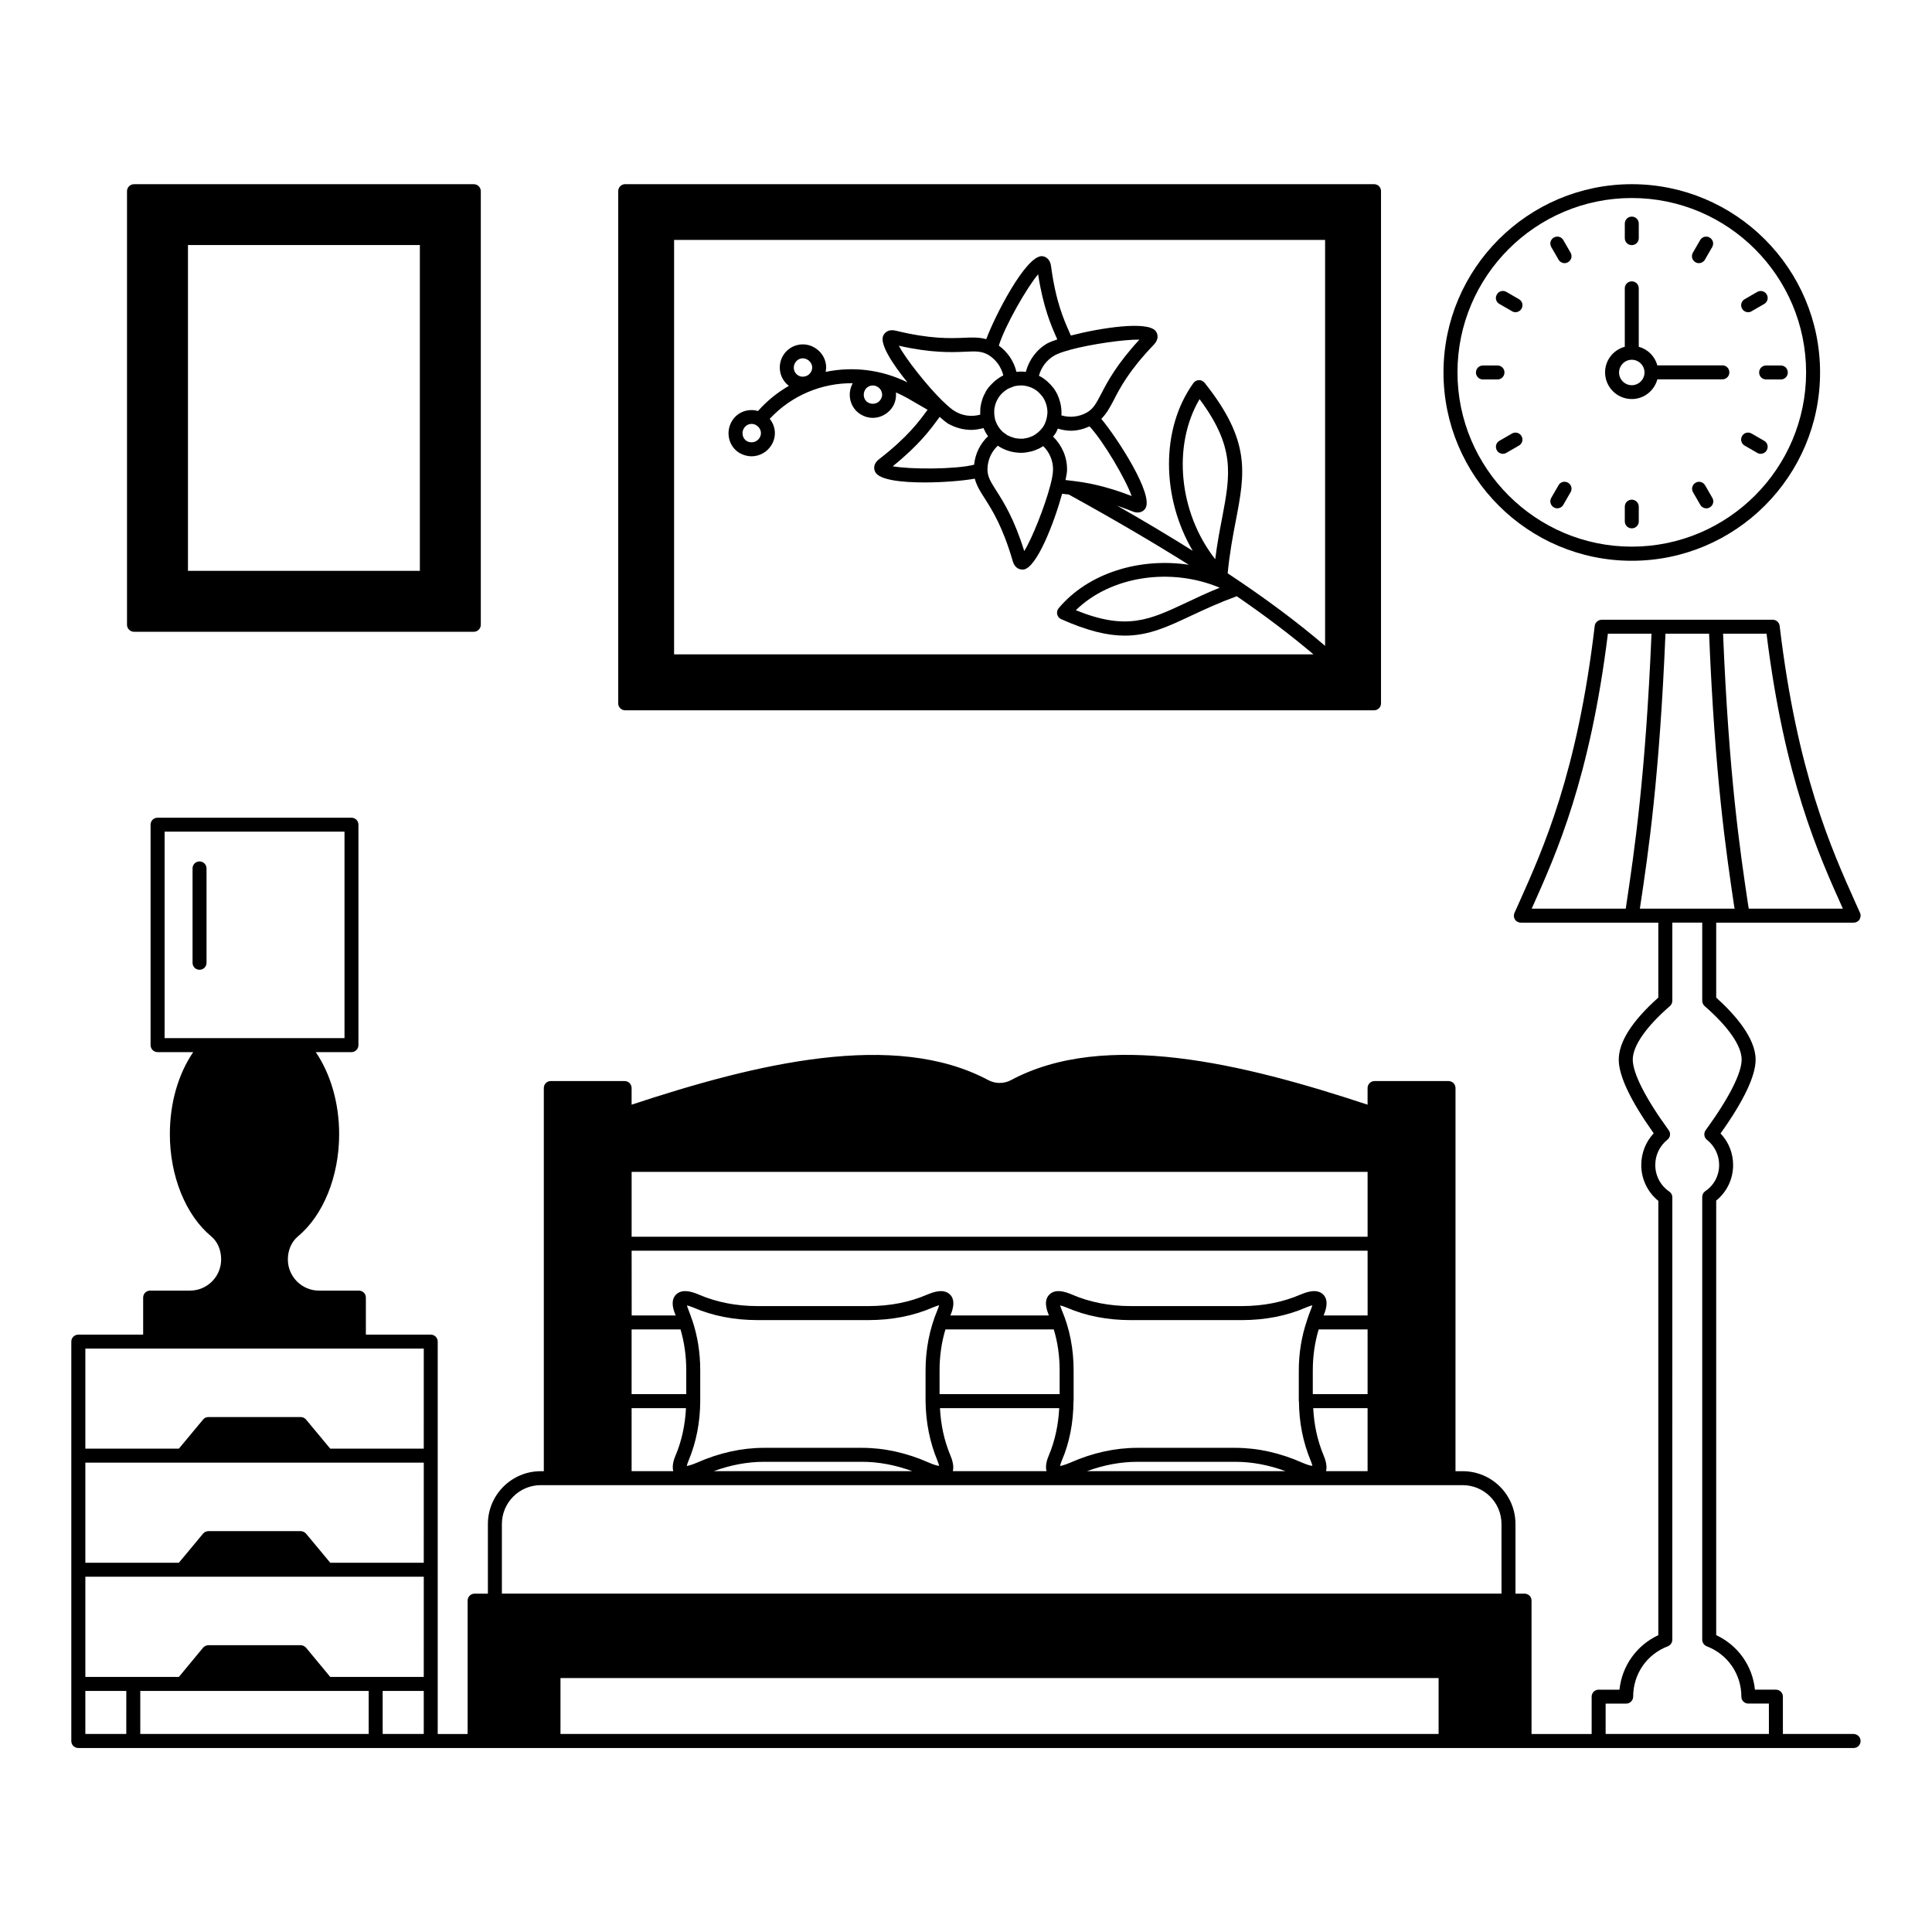
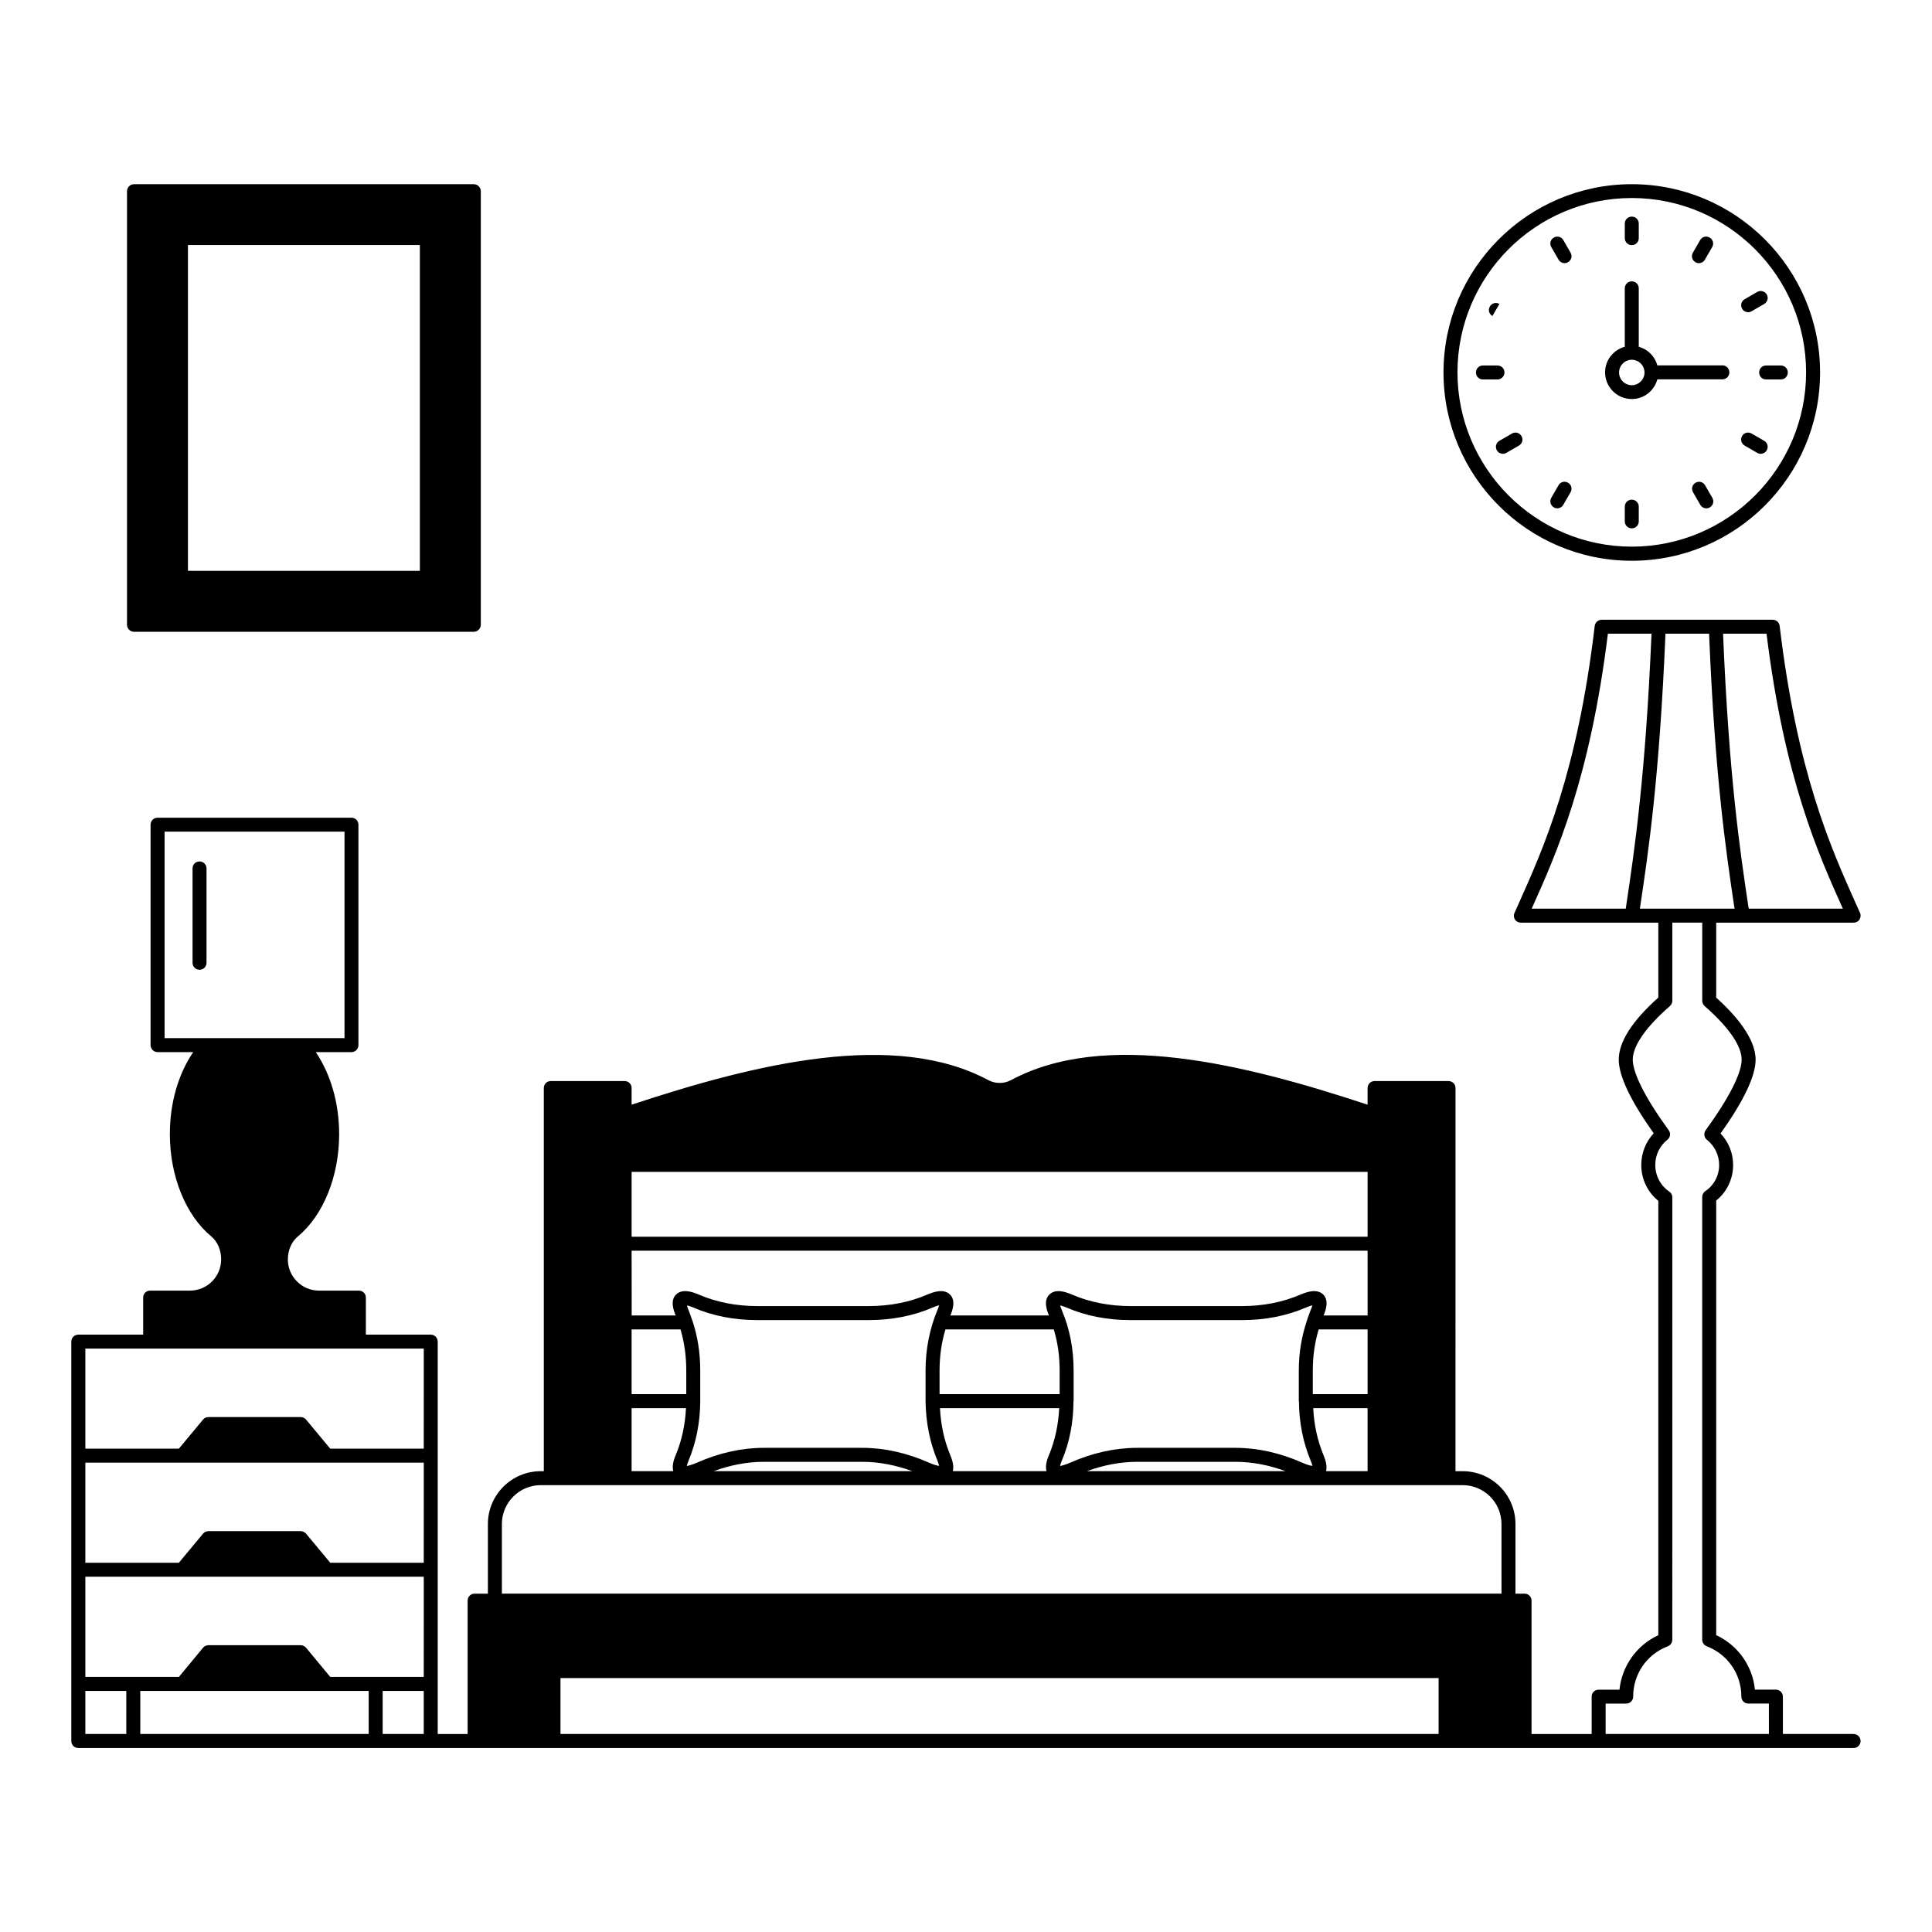
<svg xmlns="http://www.w3.org/2000/svg" fill="#000000" width="800px" height="800px" version="1.1" viewBox="144 144 512 512">
  <g>
    <path d="m635.23 603.52h-18.746v-9.891c0-1.039-0.852-1.852-1.852-1.852h-5.559c-0.629-6.297-4.484-11.742-10.262-14.449v-115.17c2.816-2.258 4.484-5.703 4.484-9.41 0-3.148-1.184-6.113-3.336-8.371 6.188-8.668 9.297-15.262 9.297-19.559 0-5.777-5.559-12.039-10.445-16.449v-19.855h36.414c0.629 0 1.223-0.297 1.555-0.816 0.332-0.555 0.406-1.223 0.148-1.777l-1.184-2.629c-6.519-14.559-15.484-34.527-20.117-73.422-0.109-0.926-0.891-1.629-1.816-1.629h-45.344c-0.926 0-1.742 0.703-1.852 1.629-4.594 38.898-13.559 58.863-20.078 73.422l-1.184 2.629c-0.258 0.555-0.223 1.223 0.148 1.777 0.332 0.52 0.926 0.816 1.555 0.816h36.414v19.855c-6.965 6.223-10.484 11.742-10.484 16.449 0 4.297 3.113 10.855 9.262 19.523-2.113 2.258-3.297 5.223-3.297 8.41 0 3.703 1.668 7.188 4.519 9.484v115.1c-5.777 2.703-9.633 8.148-10.297 14.449h-5.519c-1.039 0-1.852 0.816-1.852 1.852v9.891h-15.93v-35.34c0-1.039-0.816-1.852-1.852-1.852h-2.406v-18.449c0-7.742-6.262-14.004-14.004-14.004h-1.891l0.004-101.54c0-1.039-0.852-1.852-1.852-1.852h-19.598c-1 0-1.852 0.816-1.852 1.852v4.41c-33.043-10.93-69.68-19.855-94.539-6.484-1.852 0.965-4.074 0.965-5.926 0-24.855-13.336-61.531-4.445-94.574 6.484v-4.41c0-1.039-0.816-1.852-1.852-1.852h-19.562c-1.039 0-1.852 0.816-1.852 1.852v101.54h-0.816c-7.707 0-14.004 6.262-14.004 14.004v18.449h-3.519c-1.039 0-1.852 0.816-1.852 1.852v35.34h-7.926v-103.98c0-1.039-0.816-1.852-1.852-1.852h-17.188v-9.816c0-1.039-0.816-1.852-1.852-1.852h-10.559c-4.555 0-8.262-3.703-8.262-8.262 0-2.445 0.965-4.668 2.629-6.074 6.777-5.594 10.965-16.004 10.965-27.117 0-8.262-2.258-15.93-6.188-21.746h9.445c1.039 0 1.852-0.852 1.852-1.852v-58.422c0-1.039-0.816-1.852-1.852-1.852h-51.379c-1.039 0-1.852 0.816-1.852 1.852v58.418c0 1 0.816 1.852 1.852 1.852h9.445c-3.965 5.816-6.188 13.484-6.188 21.746 0 11.078 4.188 21.484 10.965 27.078 1.668 1.406 2.629 3.594 2.629 6.113 0 4.555-3.703 8.262-8.262 8.262h-10.555c-1.039 0-1.852 0.816-1.852 1.852v9.816l-17.188 0.004c-1.039 0-1.852 0.816-1.852 1.852v105.84c0 1.039 0.816 1.852 1.852 1.852h470.47c1.039 0 1.852-0.816 1.852-1.852 0-1.039-0.816-1.852-1.852-1.852zm-447.61-184.41v-54.715h47.676v54.715zm-10.152 184.41h-10.852v-11.41h10.855zm64.238 0h-60.531v-11.41h60.531zm14.594 0h-10.891v-11.41h10.891zm0-15.113h-24.781l-6.41-7.742c-0.371-0.406-0.891-0.668-1.445-0.668h-24.449c-0.52 0-1.074 0.258-1.406 0.668l-6.41 7.742h-24.781v-26.562h89.684zm0-30.266h-24.781l-6.41-7.707c-0.371-0.406-0.891-0.668-1.445-0.668h-24.449c-0.52 0-1.074 0.258-1.406 0.668l-6.41 7.707h-24.781v-26.523h89.684zm0-30.23h-24.781l-6.41-7.707c-0.371-0.445-0.891-0.668-1.445-0.668h-24.449c-0.52 0-1.074 0.223-1.406 0.668l-6.41 7.707h-24.781v-26.523h89.684zm55.086-73.348h195.04v17.188h-195.04zm0 20.891h195.04l0.004 17.152h-11.668c0.406-0.965 1.594-3.852-0.074-5.519-1.629-1.629-4.223-0.777-6.074 0-4.629 2-9.855 3.039-15.559 3.039h-29.375c-5.668 0-10.93-1.039-15.559-3.039-1.816-0.777-4.445-1.629-6.039 0-1.703 1.668-0.52 4.484-0.109 5.519h-26.117c0.406-0.965 1.594-3.852-0.074-5.519-1.629-1.629-4.223-0.777-6.074 0-4.629 2-9.855 3.039-15.559 3.039h-29.375c-5.703 0-10.93-1.039-15.559-3.039-1.816-0.777-4.445-1.629-6.074 0-1.668 1.668-0.52 4.484-0.074 5.519h-11.668zm183.37 54.199c-1.629-3.891-2.519-8.074-2.742-12.484h14.41v16.707h-11.004c0.41-1.629-0.367-3.484-0.664-4.223zm-2.852-16.191v-6.262c0-3.816 0.52-7.445 1.555-10.891h12.965v17.152zm-3.668 1.93c0.035 5.559 1.074 10.816 3.113 15.707 0.258 0.629 0.406 1.074 0.445 1.371-0.445-0.035-1.258-0.223-2.703-0.852-5.852-2.594-11.816-3.926-17.746-3.926h-25.93c-5.926 0-11.93 1.332-17.781 3.926-1.48 0.629-2.332 0.816-2.703 0.891 0.035-0.297 0.184-0.777 0.48-1.48 2.039-4.777 3.039-10.078 3.074-15.633 0-0.035 0.035-0.035 0.035-0.074l-0.035-0.035c0-0.074 0.035-0.109 0.035-0.184v-7.926c0-5.703-1.039-11.039-3.113-15.93-0.258-0.594-0.371-1-0.445-1.297 0.332 0.074 0.891 0.223 1.668 0.555 5.113 2.223 10.855 3.336 17.039 3.336h29.375c6.223 0 11.93-1.113 17.039-3.336 0.816-0.332 1.371-0.52 1.703-0.594-0.074 0.297-0.223 0.703-0.445 1.258-0.332 0.816-0.594 1.629-0.891 2.445-0.035 0.109-0.074 0.223-0.109 0.371-1.406 4.148-2.148 8.594-2.148 13.227v8.074 0.035c0.008 0.031 0.043 0.031 0.043 0.07zm-3.555 18.484h-52.641c4.445-1.629 8.93-2.481 13.375-2.481h25.93c4.445-0.004 8.926 0.852 13.336 2.481zm-63.348 0h-24.82c0.406-1.629-0.371-3.481-0.668-4.223-1.629-3.891-2.519-8.074-2.742-12.484h31.598c-0.223 4.41-1.113 8.594-2.703 12.41-0.332 0.777-1.109 2.668-0.664 4.297zm-28.34-20.414v-6.262c0-3.816 0.52-7.445 1.555-10.891h28.711c1.039 3.406 1.555 7.039 1.555 10.855v6.297zm-0.555 17.637c0.258 0.629 0.371 1.074 0.445 1.371-0.445-0.035-1.258-0.223-2.703-0.852-5.852-2.594-11.816-3.926-17.746-3.926h-25.969c-5.891 0-11.891 1.332-17.746 3.926-1.48 0.629-2.332 0.816-2.703 0.891 0.035-0.297 0.184-0.777 0.48-1.48 2-4.777 3.039-10.078 3.074-15.633v-0.074-8.148c0-4.668-0.703-9.074-2.074-13.188-0.035-0.148-0.074-0.258-0.148-0.371-0.297-0.816-0.52-1.594-0.852-2.371-0.258-0.594-0.371-1-0.445-1.297 0.332 0.074 0.891 0.223 1.668 0.555 5.113 2.223 10.855 3.336 17.039 3.336h29.375c6.188 0 11.93-1.113 17.039-3.336 0.816-0.332 1.371-0.52 1.703-0.594-0.074 0.297-0.223 0.703-0.445 1.258-2.074 4.965-3.148 10.371-3.148 16.039v8.074 0.035 0.074c0.082 5.559 1.117 10.82 3.156 15.711zm-6.668 2.777h-52.641c4.445-1.629 8.93-2.481 13.336-2.481h25.969c4.406-0.004 8.891 0.852 13.336 2.481zm-74.387-37.562h12.965c1 3.406 1.52 7.039 1.52 10.855v6.297h-14.484zm0 20.855h14.41c-0.223 4.41-1.113 8.594-2.703 12.41-0.332 0.777-1.113 2.668-0.668 4.297h-11.039zm213.86 86.352h-232.71v-14.816h232.71zm16.672-37.195h-264.91v-18.449c0-5.668 4.629-10.297 10.297-10.297h244.31c5.703 0 10.297 4.629 10.297 10.297zm70.234-254.39c4.742 38.379 13.668 58.273 20.227 72.867h-24.93l-0.184-1.039c-2.148-14.41-5.074-34.043-6.633-71.828zm-37.301 72.867h-24.93c3.262-7.297 7.148-15.93 10.781-27.523 3.629-11.594 7.039-26.152 9.41-45.344h11.559c-1.594 37.75-4.519 57.418-6.668 71.793zm3.738 0 0.074-0.52c2.188-14.484 5.113-34.305 6.707-72.348h11.559c1.555 38.082 4.519 57.863 6.668 72.387l0.109 0.48h-18.375-0.074zm34.195 218.71h-43.27v-8.039h5.445c1 0 1.852-0.816 1.852-1.852 0-5.965 3.594-11.223 9.188-13.336 0.703-0.297 1.184-0.965 1.184-1.742l0.004-117.25c0-0.629-0.297-1.184-0.816-1.52-2.332-1.594-3.703-4.223-3.703-7.039 0-2.668 1.184-5.074 3.223-6.707 0.777-0.594 0.926-1.742 0.332-2.519-6.148-8.445-9.52-15.113-9.52-18.707s3.481-8.668 9.855-14.188c0.406-0.371 0.629-0.891 0.629-1.406v-20.707h7.926v20.707c0 0.52 0.223 1.039 0.629 1.406 6.336 5.519 9.816 10.559 9.816 14.188s-3.406 10.297-9.559 18.746c-0.555 0.777-0.406 1.926 0.371 2.519 2.039 1.629 3.223 4.039 3.223 6.668 0 2.816-1.371 5.41-3.668 6.926-0.52 0.371-0.816 0.926-0.816 1.555v117.32c0 0.777 0.48 1.445 1.184 1.742 5.559 2.113 9.188 7.371 9.188 13.336 0 1.039 0.816 1.852 1.852 1.852h5.445z" />
    <path d="m196.88 372.29c-1.039 0-1.852 0.816-1.852 1.852v25.004c0 1.039 0.816 1.852 1.852 1.852 1.039 0 1.852-0.816 1.852-1.852v-25.004c0-1-0.816-1.852-1.852-1.852z" />
-     <path d="m309.68 332.24h198.45c1.039 0 1.852-0.816 1.852-1.852v-135.73c0-1.039-0.816-1.852-1.852-1.852h-198.45c-1 0-1.852 0.816-1.852 1.852v135.73c0 1.039 0.852 1.852 1.852 1.852zm12.965-124.66h172.52v107.58c-7.188-6.148-15.672-12.52-25.82-19.227 0.52-5.336 1.371-9.891 2.148-13.891 2.445-12.742 4.039-21.152-8.262-36.602-0.371-0.445-0.965-0.742-1.52-0.703-0.555 0.035-1.113 0.297-1.445 0.777-8.781 12.227-8.41 30.488-0.184 44.453-6.148-3.852-12.816-7.852-20.043-11.965 1.258 0.445 2.594 0.926 4.074 1.52 0.48 0.223 0.965 0.297 1.371 0.297 0.965 0 1.668-0.48 2.039-1.074 2.371-3.594-7.445-18.672-11.668-23.746 1.371-1.371 2.258-2.965 3.262-4.891 1.703-3.336 4.074-7.891 10.707-14.816 1.297-1.371 1.074-2.742 0.445-3.555-2.188-2.777-14.594-0.852-22.484 1.184-0.148-0.297-0.223-0.555-0.371-0.852-1.52-3.445-3.629-8.148-4.891-17.633-0.258-1.777-1.406-2.481-2.371-2.555-4.336-0.148-12.559 15.965-14.781 22.004-1.852-0.52-3.668-0.48-5.852-0.371-3.742 0.148-8.891 0.371-18.188-1.891-1.816-0.445-2.891 0.445-3.297 1.406-0.891 2.188 2.445 7.371 6.445 12.301-6.891-3.406-14.523-4.262-21.672-2.777 0.184-0.891 0.184-1.816-0.074-2.703-0.406-1.555-1.445-2.891-2.891-3.742-2.891-1.703-6.633-0.742-8.336 2.148-1.594 2.742-0.891 6.148 1.555 8-3.039 1.742-5.777 3.965-8.188 6.668-2.629-0.777-5.519 0.297-6.926 2.703-1.742 2.965-0.816 6.742 2.074 8.445 1 0.555 2.074 0.852 3.148 0.852 2.113 0 4.188-1.113 5.336-3.074 1.332-2.258 1.039-4.926-0.52-6.852 5.816-6.262 13.855-9.52 22.004-9.445-1.629 2.926-0.668 6.633 2.148 8.297 1 0.594 2.074 0.891 3.148 0.891 0.555 0 1.074-0.074 1.629-0.223 1.555-0.445 2.891-1.445 3.742-2.852 0.629-1.113 0.891-2.371 0.777-3.668 1 0.445 2 0.926 3 1.48l5.371 3.113c0 0.035-0.035 0.035-0.035 0.074-2.223 3.039-5.262 7.188-12.816 13.039-1.52 1.148-1.48 2.555-0.965 3.445 1.113 2.039 6.891 2.703 13.004 2.703 5 0 10.262-0.445 13.336-1 0.48 1.816 1.445 3.406 2.629 5.223 2 3.148 4.777 7.484 7.445 16.672 0.48 1.629 1.555 2.188 2.519 2.188h0.332c3.481-0.48 8.039-12.188 10.223-20.078 0.332 0.035 0.594 0.074 0.965 0.109 0.223 0.035 0.52 0.074 0.777 0.074 11.965 6.594 22.523 12.781 31.82 18.633-12.965-1.965-26.637 2.148-34.488 11.52-0.371 0.445-0.52 1.039-0.371 1.629 0.109 0.555 0.52 1.039 1.039 1.258 6.965 3.113 12.262 4.371 16.855 4.371 6.41 0 11.484-2.406 17.781-5.371 3.406-1.594 7.262-3.371 11.891-5.074 7.781 5.336 14.484 10.445 20.336 15.41l-169.44 0.004zm143.4 84.613c-9.633-12.301-11.41-30.082-4.148-42.418 9.52 12.816 8.148 20.004 5.965 31.562-0.633 3.223-1.301 6.781-1.816 10.855zm1.184 7.555c-3.371 1.371-6.297 2.742-8.93 4-9.707 4.555-15.781 7.41-29.191 1.965 9.227-9.039 25.117-11.445 38.121-5.965zm-44.156-40.043c0.258-0.332 0.52-0.629 0.742-1 0.223-0.371 0.332-0.742 0.52-1.113 1.148 0.332 2.297 0.555 3.481 0.555 1.668 0 3.336-0.445 4.926-1.148 3.777 4.074 9.633 14.113 11.152 18.449-7.484-2.891-12.41-3.629-15.891-4.039h-0.074c-0.371-0.035-0.777-0.109-1.113-0.148-0.148 0-0.258-0.035-0.445-0.035 0.258-1.184 0.406-2.113 0.406-2.703 0.039-3.371-1.332-6.484-3.703-8.816zm-7.223-17.152c-0.816-0.109-1.629-0.109-2.481 0-0.668-2.816-2.332-5.262-4.668-6.965 1.629-5.262 7.445-15.41 10.41-18.895 1.371 8.855 3.481 13.633 4.926 16.891 0.035 0.109 0.074 0.223 0.148 0.371-1.148 0.371-2.039 0.742-2.555 1-2.894 1.633-4.93 4.41-5.781 7.598zm2.297 4.594c0.594 0.332 1.074 0.777 1.52 1.258 0.109 0.109 0.223 0.223 0.297 0.332 0.406 0.48 0.742 1 1 1.594 0.035 0.109 0.074 0.258 0.148 0.371 0.184 0.52 0.332 1.039 0.406 1.594 0 0.109 0.035 0.258 0.035 0.406 0.074 0.594 0 1.223-0.109 1.816-0.148 0.777-0.406 1.555-0.816 2.297-0.445 0.703-0.965 1.297-1.594 1.816-0.48 0.406-1 0.742-1.555 1-0.148 0.074-0.258 0.109-0.406 0.148-0.48 0.223-1 0.332-1.555 0.406-0.148 0.035-0.297 0.074-0.445 0.074-0.594 0.035-1.223 0-1.816-0.109-0.184 0-0.332-0.074-0.48-0.109-0.594-0.148-1.184-0.371-1.742-0.668-0.035-0.035-0.074-0.035-0.109-0.035-0.109-0.109-0.258-0.223-0.371-0.297-0.297-0.184-0.555-0.371-0.816-0.594-1-0.926-1.703-2.113-2.074-3.445-0.035-0.184-0.035-0.371-0.074-0.555-0.074-0.332-0.109-0.668-0.109-1v-0.223c0-0.371 0-0.742 0.074-1.113 0.148-0.852 0.445-1.703 0.891-2.445 0.629-1.113 1.594-2 2.668-2.629 0.074-0.035 0.109-0.035 0.184-0.074 0.297-0.148 0.594-0.258 0.926-0.371 0.184-0.074 0.332-0.148 0.52-0.223 0.594-0.148 1.184-0.223 1.816-0.223 1.223 0 2.445 0.332 3.555 0.965-0.004 0.035 0.035 0.035 0.035 0.035zm-8.262-3.668c-0.891 0.445-1.703 1.039-2.445 1.668-0.109 0.109-0.223 0.223-0.332 0.332-0.703 0.668-1.371 1.406-1.852 2.258-0.074 0.148-0.109 0.258-0.184 0.406-0.223 0.406-0.445 0.816-0.594 1.258-0.109 0.258-0.184 0.52-0.258 0.777-0.109 0.332-0.184 0.703-0.258 1.039-0.035 0.297-0.109 0.555-0.148 0.852-0.035 0.371-0.035 0.742-0.035 1.113 0 0.223-0.035 0.48 0 0.703-2.258 0.629-4.703 0.332-6.707-0.891-0.816-0.48-1.926-1.406-3.074-2.555-0.035 0-0.074-0.074-0.109-0.074 0-0.035-0.035-0.035-0.035-0.035-4.223-4.113-9.816-11.262-11.668-14.707 8.742 1.965 13.965 1.742 17.523 1.594 2.852-0.148 4.41-0.184 6.188 0.816 2.023 1.223 3.43 3.184 3.988 5.445zm-16.855 11.004c0.891 0.816 1.629 1.406 2.148 1.742 1.926 1.113 4.074 1.703 6.262 1.703 1.074 0 2.148-0.223 3.188-0.48 0.332 0.742 0.703 1.48 1.223 2.148-2.113 2-3.406 4.668-3.703 7.559-4.965 1.258-17.004 1.258-21.559 0.406 7-5.629 10.078-9.855 12.152-12.707 0.102-0.152 0.176-0.227 0.289-0.371zm15.41 7.629c0.184 0.148 0.406 0.258 0.629 0.406 0.816 0.48 1.668 0.816 2.555 1.074 0.035 0 0.074 0.035 0.109 0.035 0.852 0.223 1.742 0.332 2.629 0.371h0.148 0.074c0.852 0 1.668-0.109 2.481-0.332h0.148c0.035 0 0.074-0.035 0.148-0.035 0.629-0.184 1.258-0.406 1.852-0.703h0.035c0.406-0.223 0.816-0.445 1.223-0.703 1.668 1.629 2.629 3.891 2.594 6.262 0 0.926-0.258 2.371-0.668 3.965 0 0.035-0.035 0.035-0.035 0.109v0.035c-1.48 5.668-4.852 14.113-6.926 17.449-2.668-8.594-5.484-13.004-7.371-15.965-1.52-2.406-2.371-3.703-2.371-5.742 0.043-2.41 1.004-4.598 2.746-6.227zm14.594-15.445c-0.332-0.445-0.703-0.852-1.113-1.223-0.109-0.109-0.223-0.223-0.332-0.332-0.52-0.445-1.039-0.852-1.594-1.184-0.223-0.109-0.445-0.223-0.668-0.332 0.594-2.258 2.074-4.223 4.148-5.41 0.816-0.445 2.074-0.926 3.629-1.332 0.074-0.035 0.148-0.035 0.223-0.035l0.074-0.074c5.668-1.555 14.668-2.816 18.559-2.742-6.113 6.633-8.52 11.262-10.148 14.41-1.332 2.519-2.039 3.926-3.816 4.926-2.039 1.148-4.484 1.406-6.707 0.742 0.074-1.184-0.035-2.332-0.332-3.445 0-0.074-0.035-0.148-0.074-0.258-0.148-0.555-0.332-1.113-0.594-1.668-0.035-0.035-0.035-0.109-0.074-0.184-0.297-0.594-0.629-1.148-1-1.668-0.066-0.082-0.105-0.121-0.18-0.191zm-45.602 3.109c-0.332 0.594-0.852 1-1.48 1.148-0.668 0.184-1.332 0.074-1.926-0.258-1.113-0.629-1.445-2.188-0.777-3.336 0.52-0.852 1.406-1.258 2.297-1.148h0.184c0.258 0.074 0.52 0.148 0.777 0.297 0.594 0.332 1.039 0.891 1.184 1.52 0.188 0.594 0.078 1.223-0.258 1.777zm-18.523-7.188c-0.332 0.594-0.891 1-1.52 1.148-0.629 0.184-1.297 0.109-1.891-0.258-1.113-0.668-1.48-2.188-0.777-3.336 0.668-1.148 2.113-1.52 3.223-0.852 0.629 0.332 1.039 0.891 1.223 1.52 0.152 0.594 0.078 1.223-0.258 1.777zm-13.594 17.414c-0.703 1.184-2.223 1.555-3.406 0.891-1.113-0.668-1.48-2.223-0.777-3.371 0.668-1.148 2.113-1.52 3.262-0.852 1.219 0.738 1.625 2.144 0.922 3.332z" />
    <path d="m179.51 311.43h90.055c1 0 1.852-0.852 1.852-1.852v-114.91c0-1.039-0.852-1.852-1.852-1.852h-90.055c-1 0-1.852 0.816-1.852 1.852v114.91c0 1 0.852 1.852 1.852 1.852zm14.301-102.5h61.457v86.352h-61.457z" />
    <path d="m576.44 292.61c27.523 0 49.898-22.375 49.898-49.898 0-27.523-22.375-49.898-49.898-49.898-27.523 0-49.898 22.375-49.898 49.898 0 27.523 22.375 49.898 49.898 49.898zm0-96.133c25.488 0 46.195 20.746 46.195 46.195 0 25.488-20.746 46.195-46.195 46.195-25.449 0-46.195-20.746-46.195-46.195 0.004-25.449 20.711-46.195 46.195-46.195z" />
    <path d="m576.44 249.75c3.262 0 5.965-2.223 6.777-5.223h17.227c1.039 0 1.852-0.816 1.852-1.852 0-1.039-0.816-1.852-1.852-1.852h-17.227c-0.668-2.406-2.519-4.262-4.926-4.926v-15.484c0-1.039-0.816-1.852-1.852-1.852-1.039 0-1.852 0.816-1.852 1.852v15.484c-3 0.816-5.223 3.519-5.223 6.777 0 3.926 3.188 7.074 7.074 7.074zm0-10.41c1.852 0 3.371 1.52 3.371 3.371 0 1.852-1.52 3.371-3.371 3.371-1.852 0-3.371-1.52-3.371-3.371 0-1.852 1.52-3.371 3.371-3.371z" />
    <path d="m576.44 208.96c1.039 0 1.852-0.816 1.852-1.852v-3.852c0-1.039-0.816-1.852-1.852-1.852-1.039 0-1.852 0.816-1.852 1.852v3.852c0 1.039 0.816 1.852 1.852 1.852z" />
    <path d="m576.44 276.42c-1.039 0-1.852 0.816-1.852 1.852v3.891c0 1.039 0.816 1.852 1.852 1.852 1.039 0 1.852-0.816 1.852-1.852v-3.891c0.004-1-0.812-1.852-1.852-1.852z" />
    <path d="m557.03 212.81c0.332 0.594 0.965 0.926 1.594 0.926 0.297 0 0.629-0.074 0.926-0.258 0.891-0.52 1.184-1.629 0.668-2.519l-1.926-3.336c-0.52-0.891-1.629-1.184-2.519-0.668-0.891 0.52-1.184 1.629-0.668 2.519z" />
    <path d="m595.86 272.6c-0.52-0.891-1.629-1.184-2.519-0.668-0.891 0.52-1.184 1.629-0.668 2.519l1.926 3.336c0.332 0.594 0.965 0.926 1.594 0.926 0.297 0 0.629-0.074 0.926-0.258 0.891-0.52 1.184-1.629 0.668-2.519z" />
-     <path d="m541.36 224.55 3.336 1.926c0.297 0.184 0.594 0.258 0.926 0.258 0.629 0 1.258-0.332 1.594-0.926 0.52-0.891 0.223-2-0.668-2.519l-3.336-1.926c-0.891-0.52-2.039-0.223-2.519 0.668-0.555 0.891-0.223 2.039 0.668 2.519z" />
+     <path d="m541.36 224.55 3.336 1.926l-3.336-1.926c-0.891-0.52-2.039-0.223-2.519 0.668-0.555 0.891-0.223 2.039 0.668 2.519z" />
    <path d="m606.34 262.08 3.336 1.926c0.297 0.184 0.594 0.258 0.926 0.258 0.629 0 1.258-0.332 1.594-0.926 0.52-0.891 0.223-2-0.668-2.519l-3.336-1.926c-0.891-0.52-2.039-0.223-2.519 0.668-0.52 0.887-0.223 2 0.668 2.519z" />
    <path d="m542.7 242.71c0-1.039-0.816-1.852-1.852-1.852h-3.852c-1.039 0-1.852 0.816-1.852 1.852 0 1.039 0.816 1.852 1.852 1.852h3.852c1.035 0 1.852-0.852 1.852-1.852z" />
    <path d="m610.19 242.71c0 1.039 0.816 1.852 1.852 1.852h3.891c1.039 0 1.852-0.816 1.852-1.852 0-1.039-0.816-1.852-1.852-1.852h-3.891c-1.039 0-1.852 0.812-1.852 1.852z" />
    <path d="m547.21 259.56c-0.52-0.891-1.668-1.184-2.519-0.668l-3.336 1.926c-0.891 0.52-1.184 1.629-0.668 2.519 0.332 0.594 0.965 0.926 1.594 0.926 0.297 0 0.629-0.074 0.926-0.258l3.336-1.926c0.891-0.52 1.188-1.633 0.668-2.519z" />
    <path d="m607.27 226.74c0.297 0 0.629-0.074 0.926-0.258l3.336-1.926c0.891-0.52 1.184-1.629 0.668-2.519-0.52-0.891-1.668-1.184-2.519-0.668l-3.336 1.926c-0.891 0.52-1.184 1.629-0.668 2.519 0.332 0.594 0.961 0.926 1.594 0.926z" />
    <path d="m555.77 278.45c0.297 0.184 0.594 0.258 0.926 0.258 0.629 0 1.258-0.332 1.594-0.926l1.926-3.336c0.52-0.891 0.223-2-0.668-2.519-0.891-0.52-2.039-0.223-2.519 0.668l-1.926 3.336c-0.52 0.891-0.184 2.039 0.668 2.519z" />
    <path d="m593.3 213.48c0.297 0.184 0.594 0.258 0.926 0.258 0.629 0 1.258-0.332 1.594-0.926l1.926-3.336c0.52-0.891 0.223-2-0.668-2.519s-2-0.223-2.519 0.668l-1.926 3.336c-0.516 0.891-0.219 2.004 0.668 2.519z" />
  </g>
</svg>